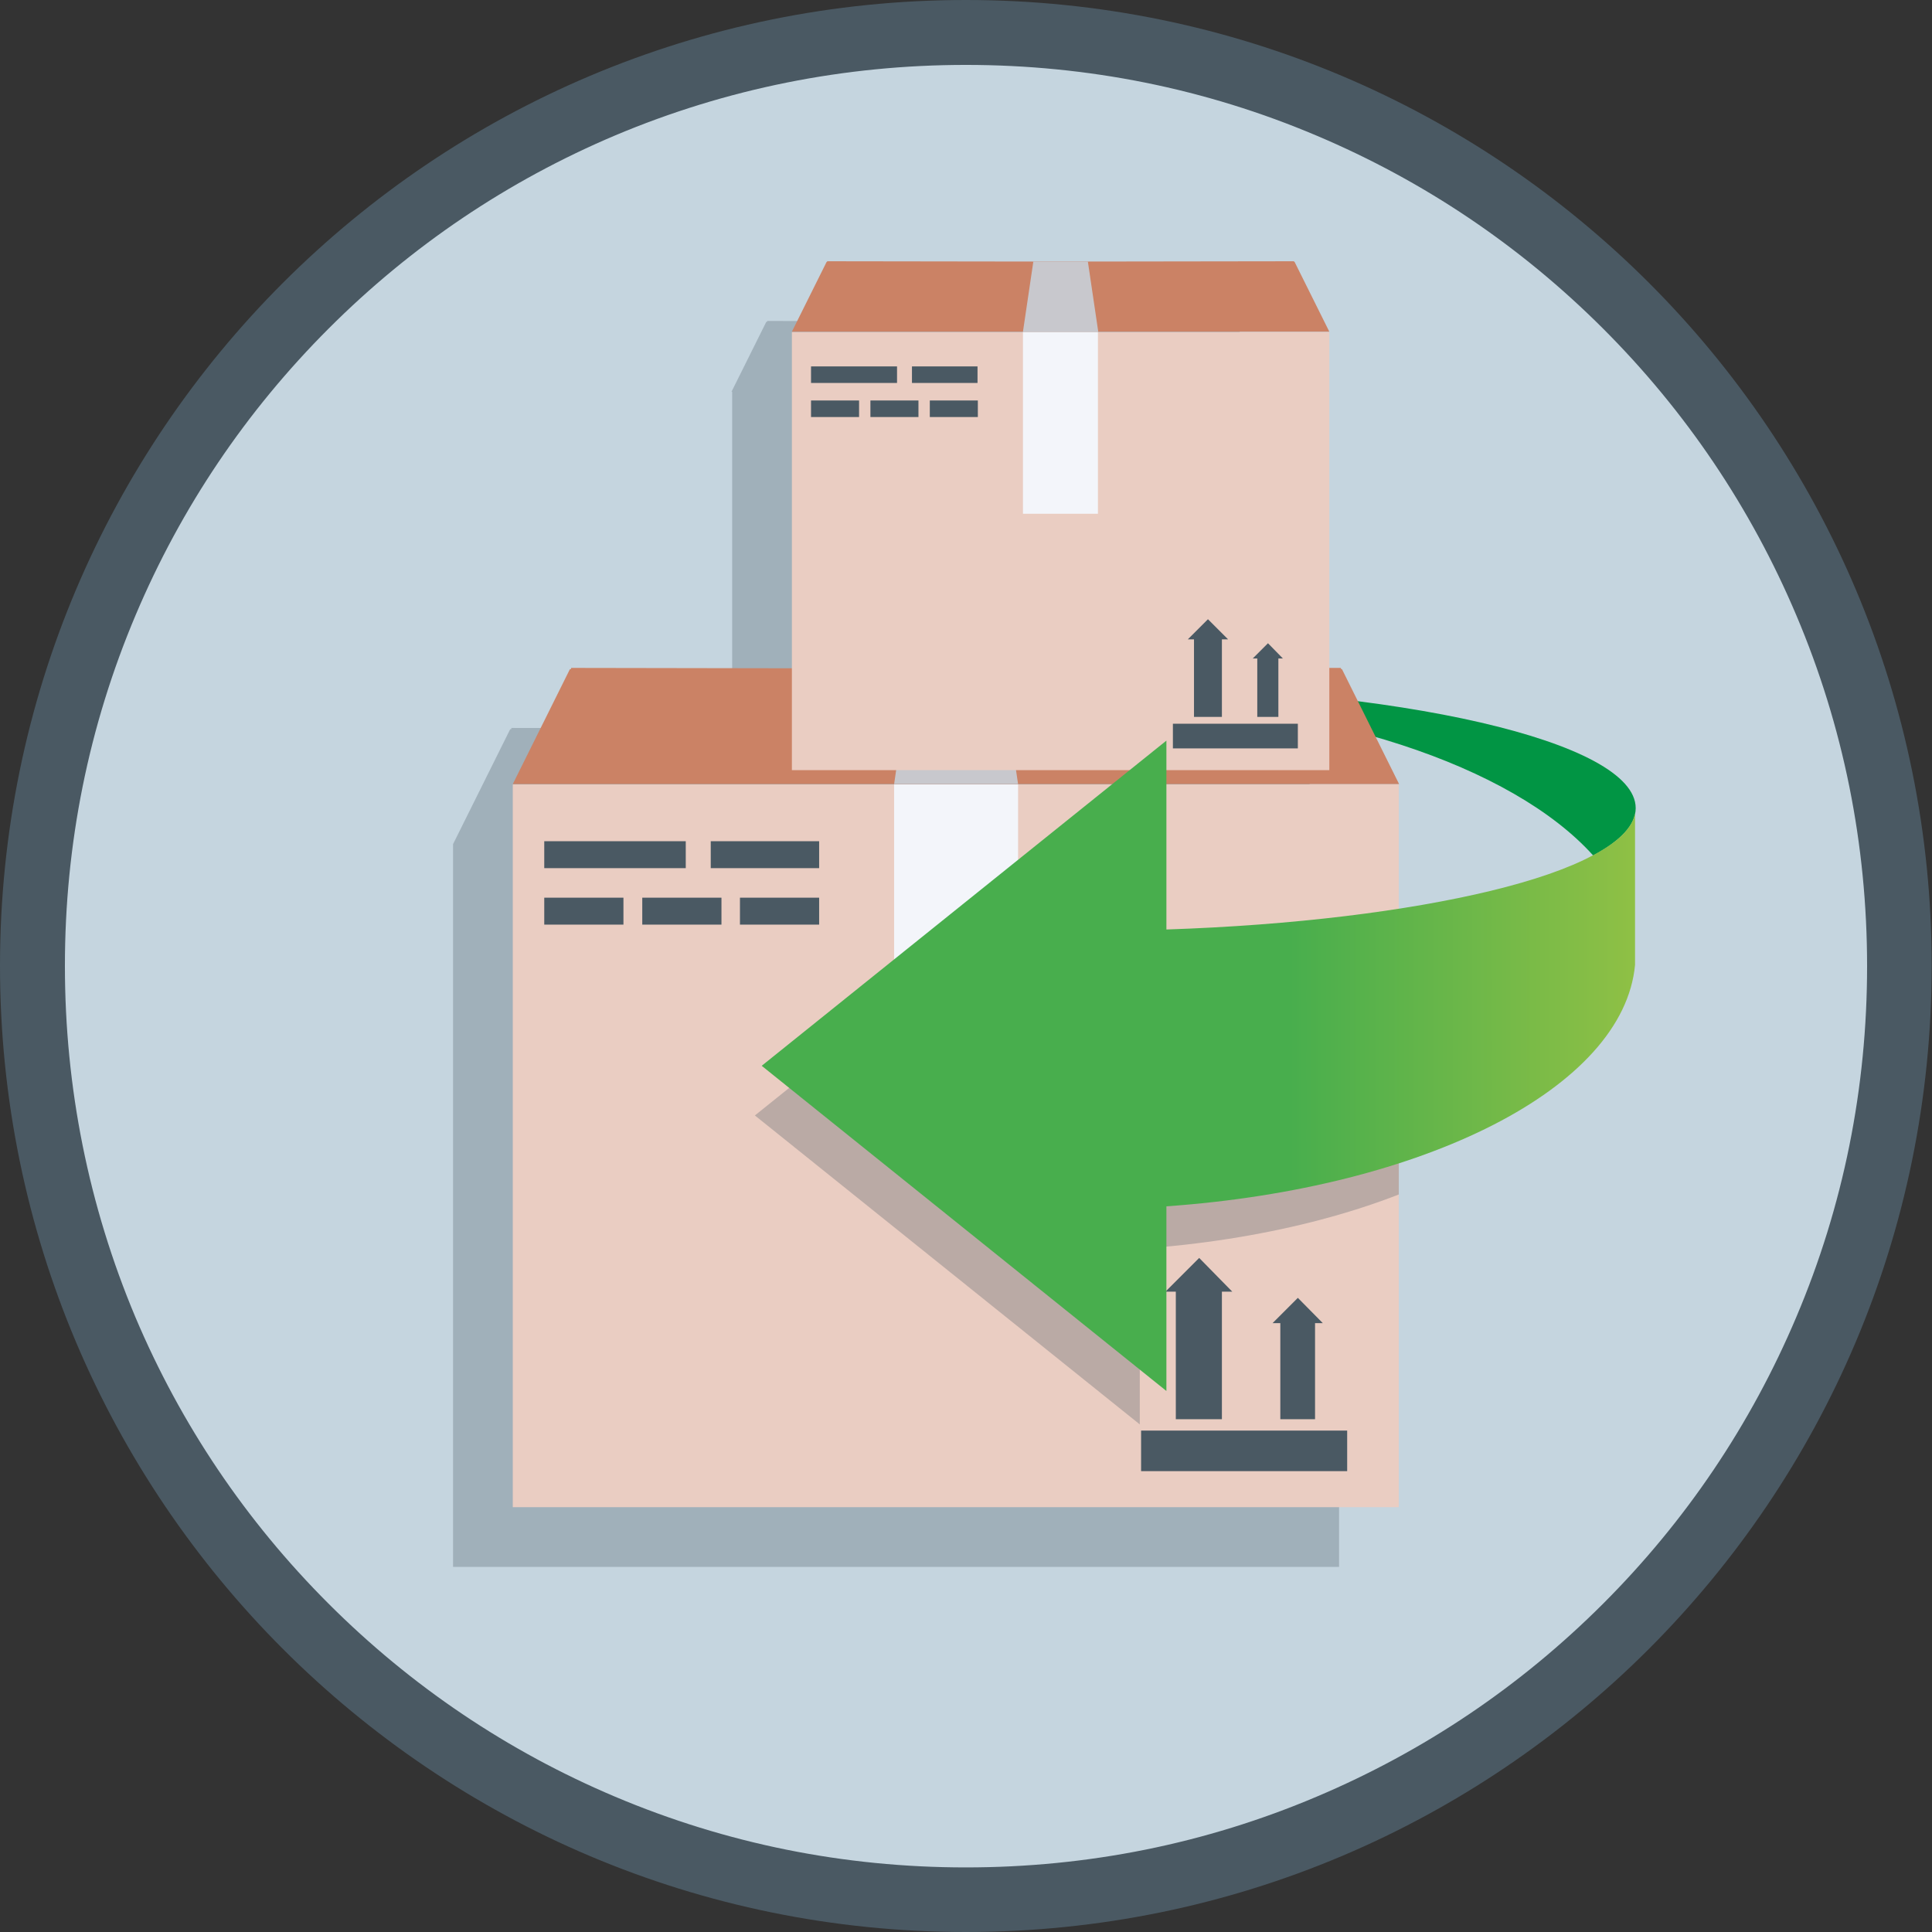
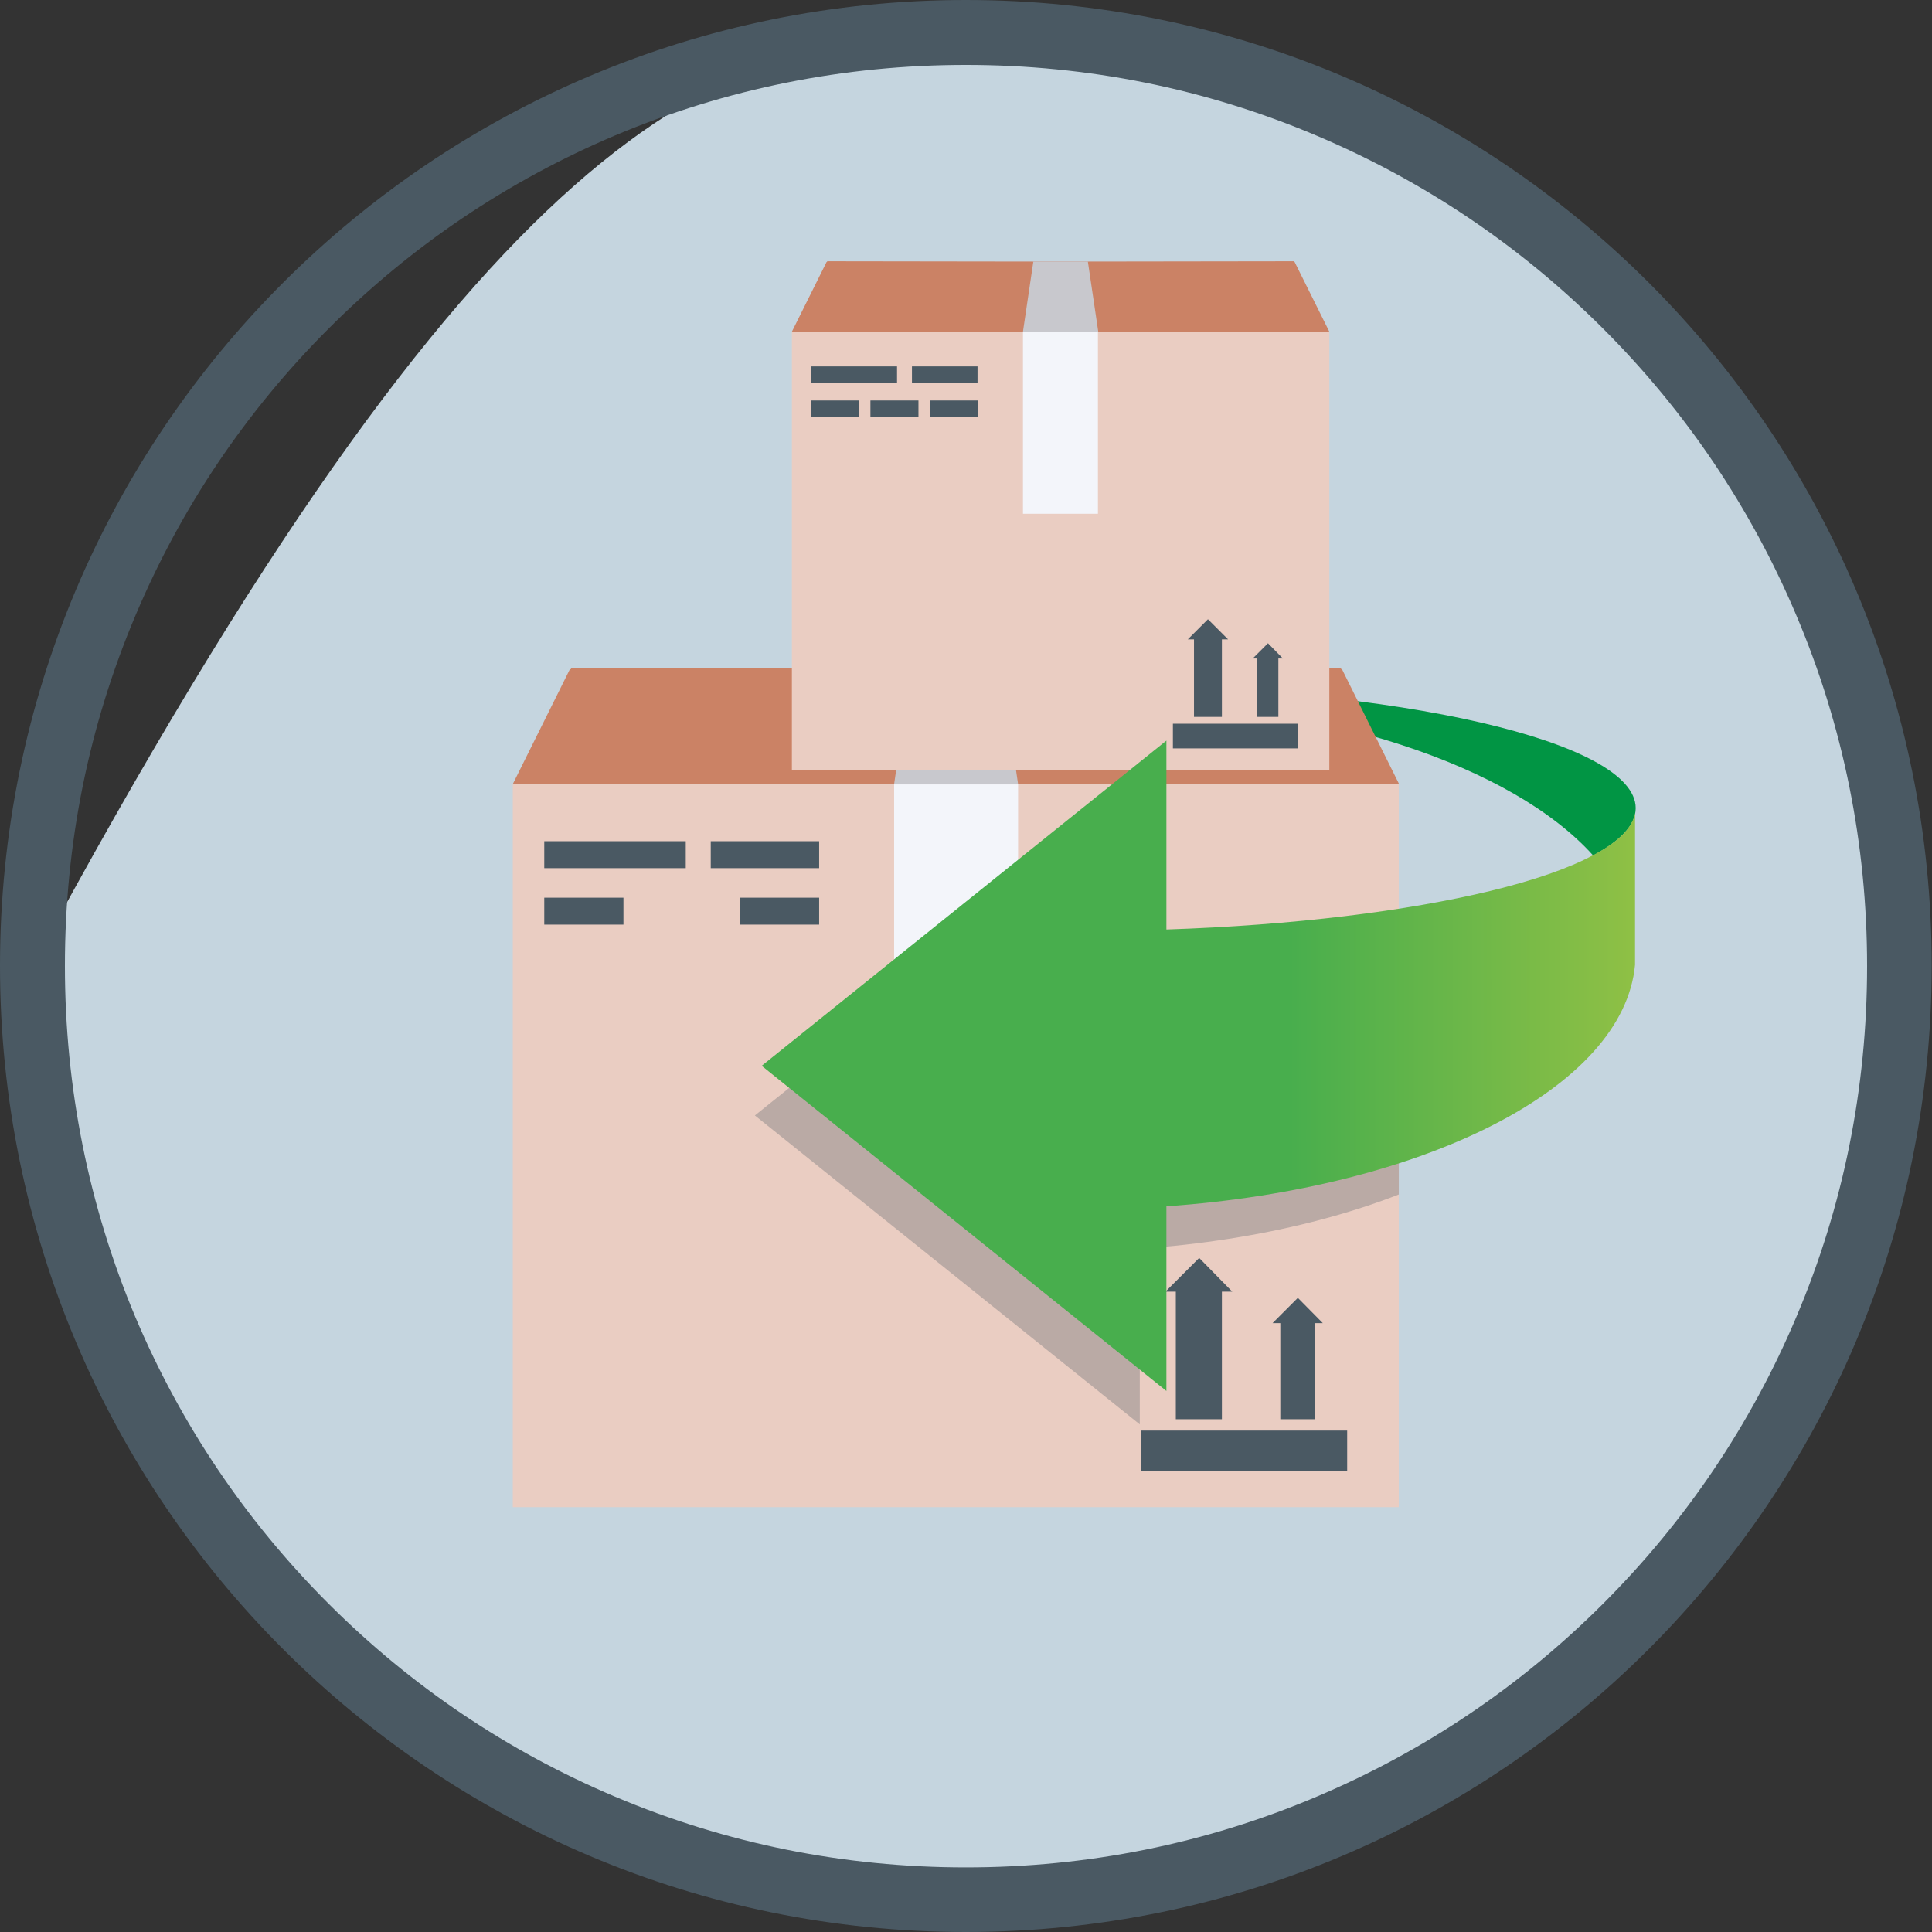
<svg xmlns="http://www.w3.org/2000/svg" xmlns:xlink="http://www.w3.org/1999/xlink" version="1.1" id="Capa_1" x="0px" y="0px" viewBox="0 0 595.3 595.3" style="enable-background:new 0 0 595.3 595.3;" xml:space="preserve">
  <rect x="0" y="0" width="595.3" height="595.3" fill="#333333" stroke="none" />
  <style type="text/css">
	.st0{fill:#C5D5DF;}
	.st1{fill:#4A5963;}
	.st2{fill:#019544;}
	.st3{opacity:0.3;fill:#4A5963;}
	.st4{fill:#EACDC2;}
	.st5{fill:#CB8265;}
	.st6{fill:#F3F5FA;}
	.st7{fill:#C8C8CD;}
	.st8{opacity:0.3;clip-path:url(#SVGID_2_);fill:#4A5963;}
	.st9{fill:url(#SVGID_3_);}
</style>
  <g>
    <g>
      <g>
-         <path class="st0" d="M297.6,585.3c-76.8,0-149.1-29.9-203.4-84.3C39.9,446.7,10,374.5,10,297.6c0-76.8,29.9-149.1,84.3-203.4     C148.6,39.9,220.8,10,297.6,10c76.8,0,149.1,29.9,203.4,84.2c54.3,54.3,84.2,126.6,84.2,203.4c0,76.8-29.9,149.1-84.2,203.4     C446.7,555.4,374.5,585.3,297.6,585.3z" />
+         <path class="st0" d="M297.6,585.3c-76.8,0-149.1-29.9-203.4-84.3C39.9,446.7,10,374.5,10,297.6C148.6,39.9,220.8,10,297.6,10c76.8,0,149.1,29.9,203.4,84.2c54.3,54.3,84.2,126.6,84.2,203.4c0,76.8-29.9,149.1-84.2,203.4     C446.7,555.4,374.5,585.3,297.6,585.3z" />
        <path class="st1" d="M297.6,20c37.5,0,73.9,7.3,108.1,21.8c33.1,14,62.8,34,88.3,59.5c25.5,25.5,45.5,55.2,59.5,88.3     c14.5,34.2,21.8,70.6,21.8,108.1c0,37.5-7.3,73.9-21.8,108.1c-14,33.1-34,62.8-59.5,88.3c-25.5,25.5-55.2,45.5-88.3,59.5     c-34.2,14.5-70.6,21.8-108.1,21.8c-37.5,0-73.8-7.3-108.1-21.8c-33.1-14-62.8-34-88.3-59.5c-25.5-25.5-45.5-55.2-59.5-88.3     C27.3,371.5,20,335.1,20,297.6c0-37.5,7.3-73.8,21.8-108.1c14-33.1,34-62.8,59.5-88.3c25.5-25.5,55.2-45.5,88.3-59.5     C223.8,27.3,260.2,20,297.6,20 M297.6,0C133.3,0,0,133.2,0,297.6C0,462,133.3,595.3,297.6,595.3c164.4,0,297.6-133.3,297.6-297.7     C595.3,133.2,462,0,297.6,0L297.6,0z" />
      </g>
    </g>
    <g>
      <path class="st2" d="M340.2,211.1v4.1c68,1.2,125.9,20.8,150.7,48.4c8.4-4.5,13.1-9.4,13.1-14.6    C504,228.5,431.2,211.8,340.2,211.1z" />
-       <path class="st3" d="M380.5,99.2h-0.2l-0.1-0.3l-67.1,0.1h-9.6l-67.1-0.1l-0.1,0.3h-0.2l-10.7,21.5h165.6L380.5,99.2z     M139.6,482.8h273V260.1h-273V482.8z M395.1,224.6h-0.3l-0.1-0.4l-3.5,0V120.7H225.6v103.7l-68-0.1l-0.1,0.4h-0.3l-17.6,35.4    h273.1L395.1,224.6z" />
      <g>
        <rect x="158" y="241.7" class="st4" width="273" height="222.7" />
        <polygon class="st5" points="413.5,206.2 413.3,206.2 413.1,205.8 294.6,206 176,205.8 175.9,206.2 175.6,206.2 158,241.6      431.1,241.6    " />
        <rect x="275.5" y="241.7" class="st6" width="38.2" height="92.3" />
        <polygon class="st7" points="308.4,206 305.9,206 283.2,206 280.7,206 275.5,241.6 313.7,241.6    " />
        <rect x="351.6" y="440.8" class="st1" width="63.5" height="12.5" />
        <g>
          <g>
            <polygon class="st1" points="379.7,398 369.5,387.6 359.1,398 362.3,398 362.3,437.3 376.5,437.3 376.5,398      " />
            <polygon class="st1" points="407.6,407.7 399.9,399.9 392.1,407.7 394.5,407.7 394.5,437.3 405.2,437.3 405.2,407.7      " />
          </g>
        </g>
        <rect x="167.7" y="259.2" class="st1" width="43.6" height="8.3" />
        <rect x="219" y="259.2" class="st1" width="33.4" height="8.3" />
        <rect x="167.7" y="276.6" class="st1" width="24.4" height="8.3" />
        <rect x="228" y="276.6" class="st1" width="24.4" height="8.3" />
-         <rect x="197.9" y="276.6" class="st1" width="24.4" height="8.3" />
      </g>
      <g>
        <rect x="244" y="102.3" class="st4" width="165.6" height="135" />
        <polygon class="st5" points="398.9,80.7 398.8,80.7 398.7,80.5 326.8,80.6 254.9,80.5 254.8,80.7 254.7,80.7 244,102.2      409.6,102.2    " />
        <rect x="315.2" y="102.3" class="st6" width="23.1" height="56" />
        <polygon class="st7" points="335.2,80.6 333.7,80.6 319.9,80.6 318.4,80.6 315.2,102.2 338.4,102.2    " />
        <rect x="361.4" y="223" class="st1" width="38.5" height="7.6" />
        <g>
          <g>
            <polygon class="st1" points="378.4,197 372.2,190.8 366,197 367.9,197 367.9,220.9 376.5,220.9 376.5,197      " />
            <polygon class="st1" points="395.3,202.9 390.7,198.2 386,202.9 387.4,202.9 387.4,220.9 393.9,220.9 393.9,202.9      " />
          </g>
        </g>
        <rect x="249.9" y="112.9" class="st1" width="26.5" height="5.1" />
        <rect x="281" y="112.9" class="st1" width="20.2" height="5.1" />
        <rect x="249.9" y="123.4" class="st1" width="14.8" height="5.1" />
        <rect x="286.5" y="123.4" class="st1" width="14.8" height="5.1" />
        <rect x="268.2" y="123.4" class="st1" width="14.8" height="5.1" />
      </g>
      <g>
        <defs>
          <rect id="SVGID_1_" x="158" y="241.7" width="273" height="222.7" />
        </defs>
        <clipPath id="SVGID_2_">
          <use xlink:href="#SVGID_1_" style="overflow:visible;" />
        </clipPath>
        <path class="st8" d="M476.2,282.1c-7.3,3.9-17.5,7.4-30,10.4c-24.4,5.9-57.6,10-95,11.3v-55.3l-118.6,95.2l118.6,95.2v-54.1     c75.5-5.3,133.9-34.7,137.3-70.7c0,0,0-0.1,0-0.1v-44.3C487.7,274.1,483.4,278.2,476.2,282.1z" />
      </g>
      <linearGradient id="SVGID_3_" gradientUnits="userSpaceOnUse" x1="234.748" y1="328.351" x2="503.846" y2="328.351">
        <stop offset="0.604" style="stop-color:#48AE4D" />
        <stop offset="1" style="stop-color:#8FC045" />
      </linearGradient>
      <path class="st9" d="M490.9,263.5c-7.6,4.1-18.4,7.8-31.6,11c-25.7,6.2-60.6,10.6-99.9,11.9v-58.2L234.7,328.4l124.7,100.2v-56.9    c79.5-5.6,140.9-36.5,144.4-74.4c0,0,0-0.1,0-0.1v-46.6C503,255.1,498.5,259.5,490.9,263.5z" />
    </g>
  </g>
</svg>